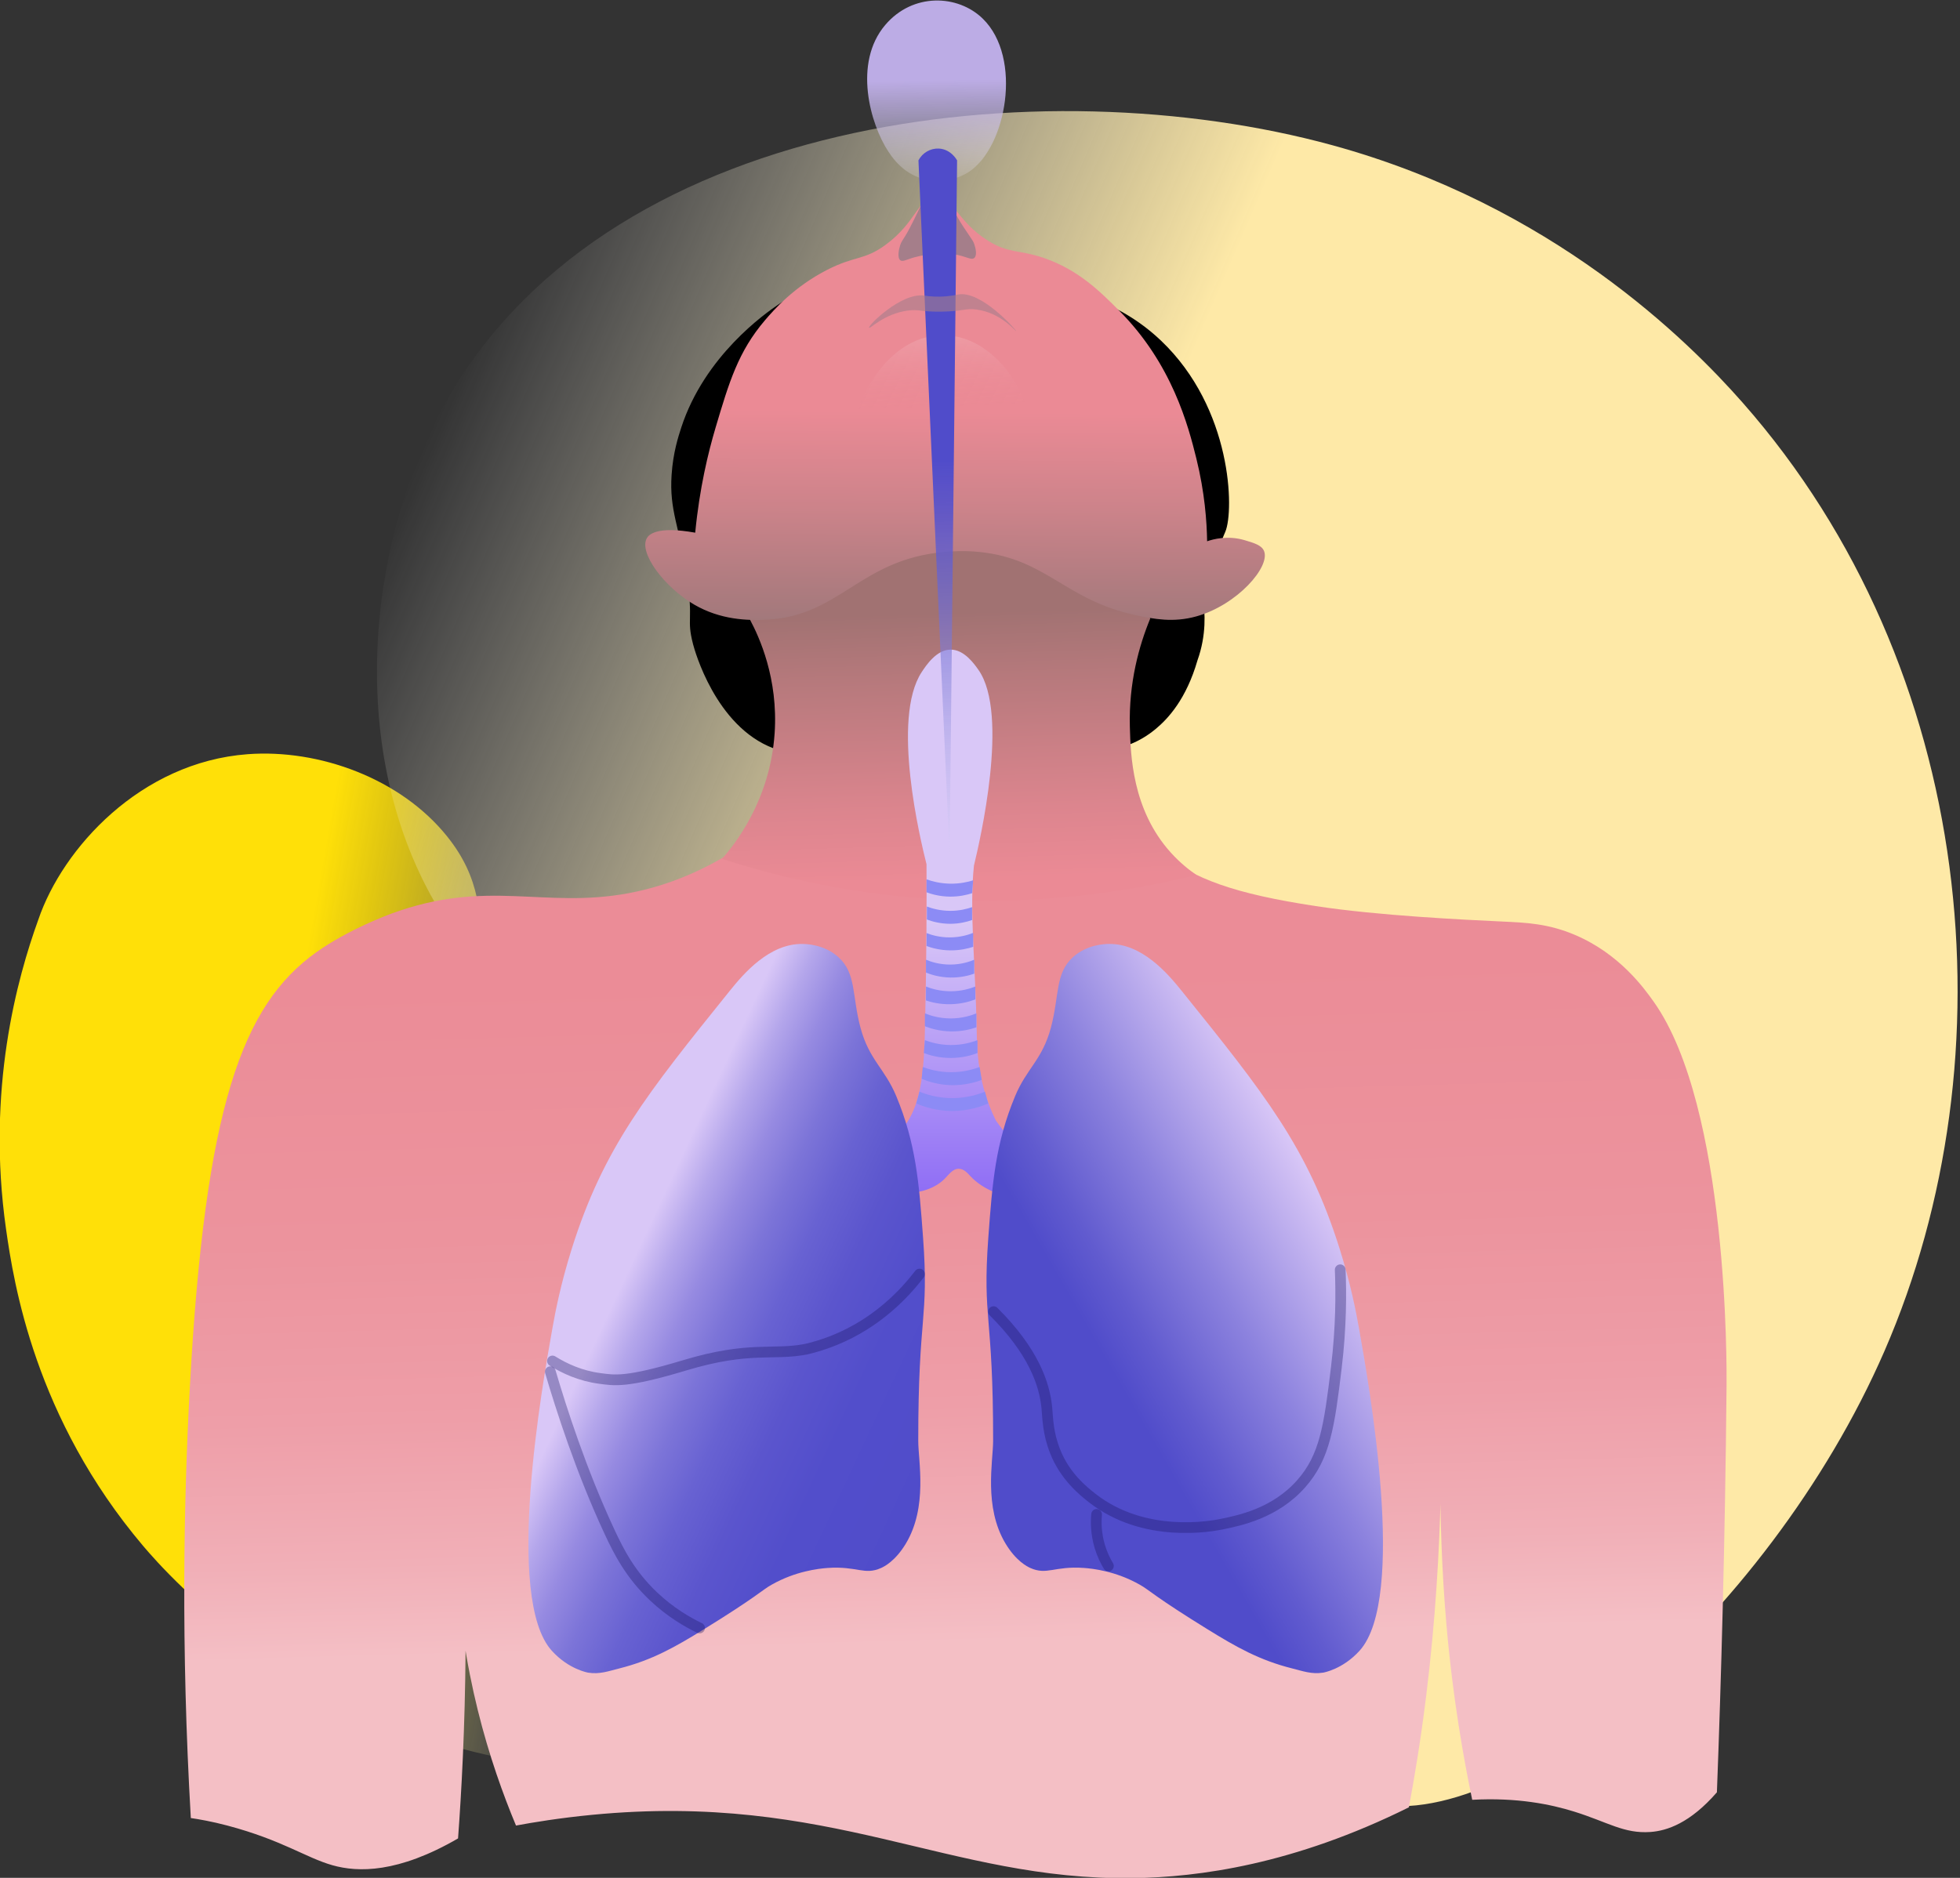
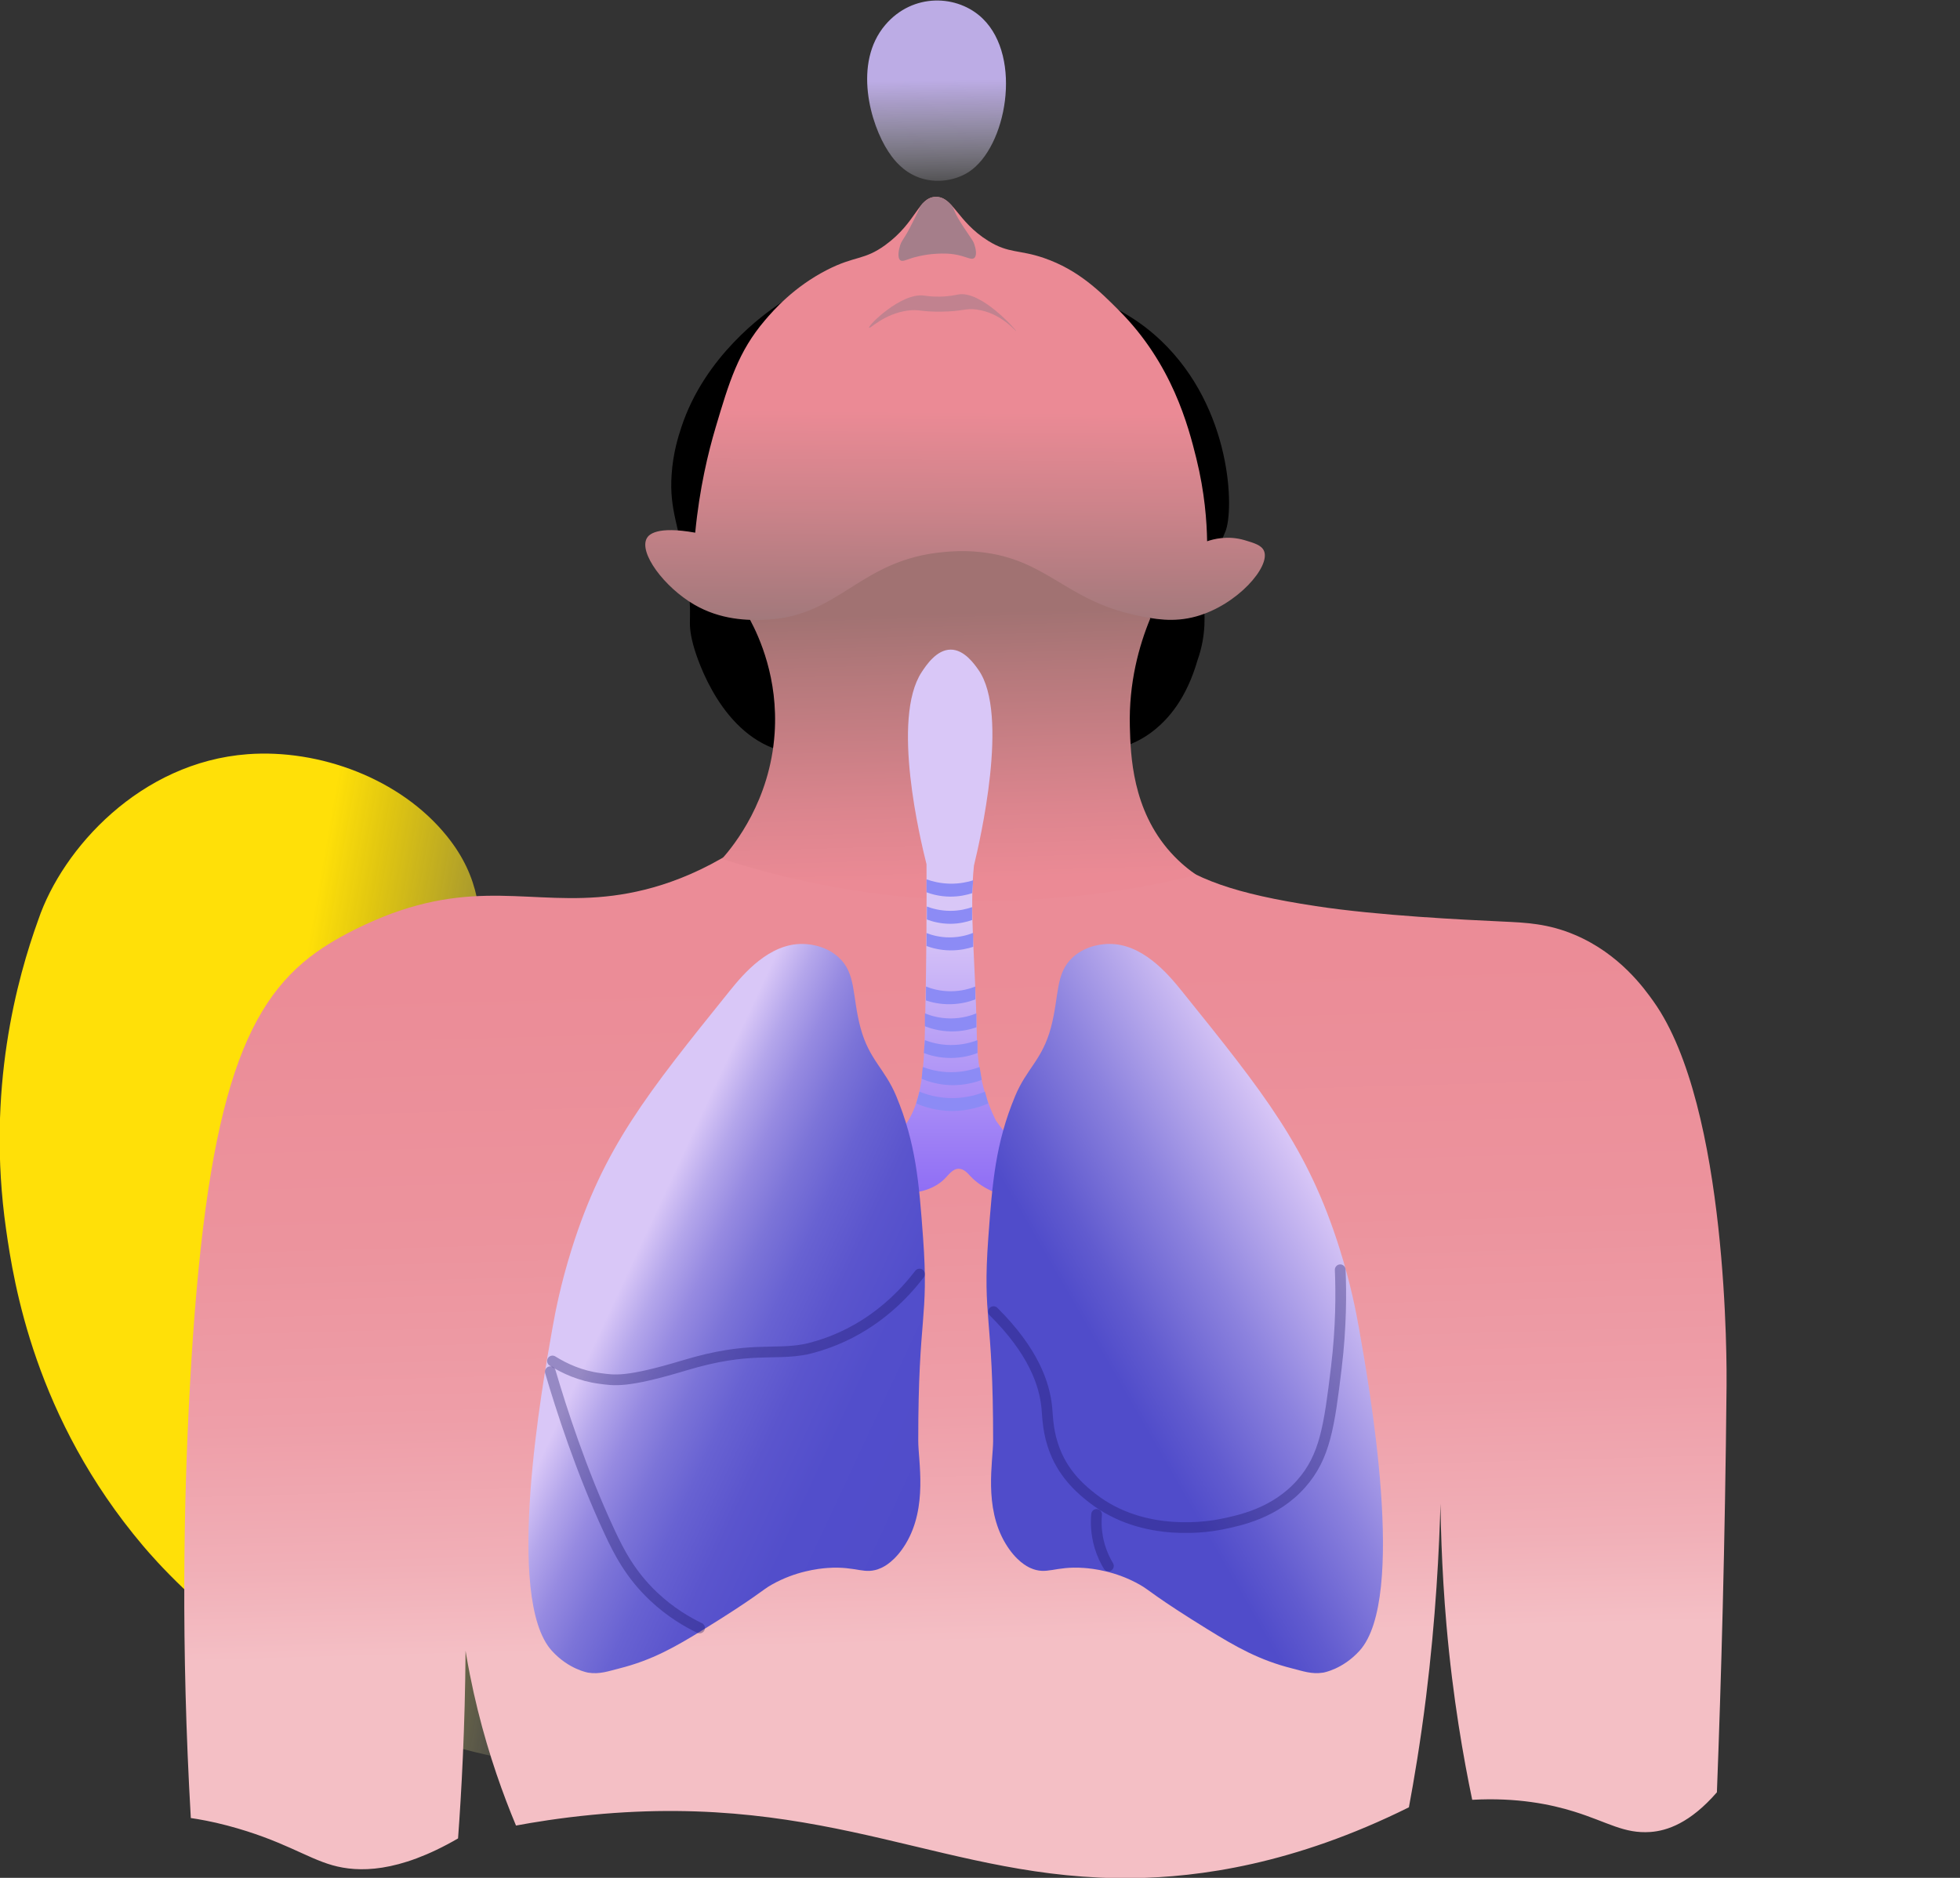
<svg xmlns="http://www.w3.org/2000/svg" fill="none" height="276" viewBox="0 0 288 276" width="288">
  <rect x="0" y="0" width="288" height="276" fill="#333333" stroke="none" />
  <g clip-path="url(#l)">
    <path d="m36.391 110.848c10.473-.781 22.474 3.543 29.334 12.112 9.662 12.068.995 22.399 7.867 45.887 2.241 7.66 5.798 19.821 15.788 29.678 20.349 20.081 49 12.468 53.506 25.768 2.92 8.622-6.887 18.428-10.201 21.741-15.76 15.755-40.119 14.23-48.218 13.724-37.14-2.326-60.152-28.667-63.435-32.547-15.926-18.816-19.012-38.603-20.145-46.567-2.922-20.53 1.657-36.936 4.739-45.461 3.561-10.491 15.009-23.16 30.766-24.335z" fill="url(#a)" />
-     <path d="m256.039 59.154c-8.063-9.153-27.967-28.97-60.302-37.82-42.267-11.568-107.601-4.901-131.124 39.373-11.346 21.353-13.648 52.737 1.239 75.096 21.181 31.808 60.575 20.443 76.114 51.07 13.448 26.509-5.218 59.869 8.588 67.034 6.138 3.186 11.208-2.606 25.573.056 12.625 2.34 17.244 8.395 23.497 10.565 20.383 7.073 60.102-26.481 77.273-65.947 18.802-43.215 13.606-100.306-20.858-139.427z" fill="url(#b)" />
    <path d="m100.893 84.44c1.06 7.051-.068 6.327.946 10.25.205.795 3.277 12.075 11.827 15.297 4.177 1.573 7.71.488 11.669-.316 23.274-4.729 34.587 5.642 44.47-2.523 1.831-1.514 4.508-4.403 6.15-10.092 1.347-3.758 1.099-7.121.834-8.929.33-.823.688-1.85 1.058-3.214.872-3.777 2.065-6.437 2.208-6.781 1.287-3.081 1.044-18.075-9.462-28.07-4.126-3.925-8.26-5.593-12.142-7.096-4.311-1.668-26.12-10.166-43.997 1.735-2.04 1.359-10.926 7.626-14.35 18.135-.429 1.318-1.203 3.693-1.419 6.939-.352 5.28 1.129 7.49 2.208 14.665z" fill="#000" />
    <path d="m28.039 267.207c-1.473-25.314-1.036-46.762-.158-63.077 2.238-41.518 7.703-56.41 18.608-64.181 4.705-3.353 10.636-5.529 11.039-5.677 14.11-5.182 22.367-.664 34.85-2.997 6.019-1.124 14.306-4.066 23.497-12.3 15.769-.473 31.538-.946 47.308-1.419 1.406 2.03 3.688 4.889 7.096 7.569 5.257 4.134 11.141 6.225 23.023 8.043 9.31 1.424 21.935 2.015 27.5 2.277 3.342.158 6.671.273 10.662 1.981 6.541 2.797 10.138 7.848 11.512 9.777 11.027 15.482 10.745 54.079 10.723 56.454-.219 23.329-.8 43.534-1.419 59.766-3.933 4.53-7.346 5.664-9.777 5.834-3.886.273-6.237-1.449-11.197-2.996-3.388-1.058-8.376-2.1-14.981-1.734-1.252-5.996-2.841-14.861-3.784-25.704-1.454-16.705-.722-30.593-.789-30.593-.077 0 .626 18.341-2.207 41.158-.839 6.757-1.795 12.347-2.523 16.242-16.94 8.415-30.894 10.273-40.528 10.408-27.257.382-44.275-12.699-79.477-9.304-4.803.464-8.706 1.114-11.196 1.577-3.772-9.036-8.279-22.854-8.831-40.212-.276-8.678.016-17.499.315-17.504.405-.006 1.21 16.142 1.104 32.012-.076 11.395-.609 20.88-1.104 27.597-8.823 5.118-14.703 5.003-18.45 3.942-3.917-1.11-7.366-3.69-15.454-5.835-2.277-.604-4.173-.929-5.362-1.104z" fill="url(#c)" />
    <path d="m106.096 126.229c1.806-2.053 7.062-8.566 7.727-18.45.544-8.083-2.269-14.175-3.627-16.715 8.503-14.013 24.049-20.94 37.847-17.504 13.446 3.348 19.856 15.197 20.973 17.346-1.648 3.993-3.173 9.457-2.996 15.927.113 4.13.331 12.152 5.992 18.45 1.418 1.578 2.823 2.652 3.785 3.312-9.982 2.485-24.477 4.83-41.789 3.311-11.045-.968-20.472-3.267-27.912-5.677z" fill="url(#d)" />
    <path d="m127.653 169.253c.957-.323 2.318-.912 3.638-2.022 4.249-3.573 4.48-9.545 4.647-17.076.211-9.501.232-17.356.202-23.139-.904-3.601-5.207-21.392-.713-28.227.648-.986 2.173-3.304 4.258-3.312 1.996-.008 3.478 2.108 4.1 2.996 4.551 6.5.187 25.18-.674 28.744-.694 6.571.232 14.721.404 24.149.052 2.842.109 7.896 2.829 13.338.738 1.05 1.683 2.238 2.875 3.454 1.227 1.252 2.43 2.242 3.491 3.013-.279.99-1.225 3.898-3.334 4.445-1.892.492-4.998-.845-6.769-2.728-.406-.43-.939-1.099-1.718-1.111-.906-.015-1.469.87-2.122 1.515-1.699 1.681-4.606 2.343-6.568 1.818-2.269-.604-3.961-2.986-4.546-5.858z" fill="url(#e)" />
    <path d="m136.142 129.241v1.905c.757.281 1.946.62 3.436.636 1.391.014 2.52-.262 3.264-.505.052-.631.106-1.262.158-1.892-.779.244-1.964.52-3.422.492-1.478-.03-2.664-.358-3.436-.636z" fill="#8c8bf5" />
    <path d="m107.242 145.613c2.042-2.536 5.813-6.961 10.711-6.874.5.01 3.174.057 5.254 1.949 2.632 2.396 1.963 5.614 3.233 10.362 1.263 4.72 3.568 5.996 5.254 10.053 2.876 6.923 3.342 12.62 3.941 20.825.883 12.097-.724 11.081-.708 29.853.003 3.001 1.413 9.689-1.818 15.08-1.562 2.602-3.219 3.403-3.638 3.591-2.47 1.11-3.514-.311-7.882 0-1.299.093-4.694.467-8.203 2.459-.831.471-.953.629-2.725 1.865-1.364.951-3.506 2.388-7.259 4.704-4.171 2.575-7.596 4.534-12.428 5.745-1.538.385-2.867.886-4.546.615 0 0-2.854-.461-5.355-3.231-6.961-7.716-1.416-38.883.107-47.444.393-2.211 1.172-6.341 2.823-11.595 4.685-14.905 11.056-22.82 23.239-37.957z" fill="url(#f)" />
    <path d="m81.182 200.03c1.75 1.093 4.094 2.194 6.964 2.567 2.113.276 3.802.683 12.428-1.919 9.651-2.911 12.982-1.408 17.919-2.392 1.323-.311 2.739-.744 4.21-1.347 6.187-2.534 10.172-6.765 12.411-9.682" opacity=".35" stroke="#1b1464" stroke-linecap="round" stroke-miterlimit="10" stroke-width="1.577" />
    <path d="m80.866 201.607c1.577 5.36 4.502 14.52 8.694 23.523 1.362 2.925 3.066 6.281 6.467 9.498 2.501 2.365 5.018 3.802 6.77 4.647" opacity=".35" stroke="#1b1464" stroke-linecap="round" stroke-miterlimit="10" stroke-width="1.577" />
    <path d="m173.614 145.609c-2.042-2.536-5.813-6.961-10.711-6.874-.499.009-3.174.056-5.254 1.949-2.632 2.395-1.963 5.614-3.233 10.362-1.263 4.72-3.568 5.995-5.254 10.053-2.876 6.923-3.342 12.62-3.941 20.825-.883 12.096.724 11.081.708 29.853-.003 3.001-1.413 9.688 1.818 15.08 1.562 2.602 3.219 3.403 3.638 3.591 2.47 1.11 3.514-.311 7.882 0 1.299.093 4.695.466 8.203 2.458.831.472.953.629 2.725 1.866 1.364.951 3.506 2.387 7.259 4.704 4.171 2.575 7.596 4.533 12.428 5.744 1.537.385 2.867.887 4.546.615 0 0 2.854-.46 5.355-3.231 6.961-7.716 1.416-38.882-.107-47.443-.393-2.211-1.172-6.341-2.823-11.596-4.685-14.905-11.056-22.821-23.239-37.956z" fill="url(#g)" />
    <path d="m145.994 192.776c5.876 5.839 7.508 10.687 7.83 14.166.145 1.578.148 3.66 1.212 6.366 1.448 3.682 4.156 5.852 5.456 6.87 7.66 5.993 17.525 4.14 18.996 3.84 2.668-.542 7.882-1.603 11.722-5.961 3.467-3.934 4.103-8.36 5.153-17.076.721-5.986.708-10.971.568-14.355" opacity=".35" stroke="#1b1464" stroke-linecap="round" stroke-miterlimit="10" stroke-width="1.577" />
    <path d="m162.867 230.149c-.432-.716-.908-1.665-1.261-2.838-.582-1.937-.573-3.63-.473-4.731" opacity=".35" stroke="#1b1464" stroke-linecap="round" stroke-miterlimit="10" stroke-width="1.577" />
    <g fill="#8c8bf5">
      <path d="m136.193 133.236v1.905c.734.28 1.929.635 3.437.635 1.384-.001 2.497-.302 3.21-.556 0-.631 0-1.262 0-1.893-.717.251-1.831.546-3.21.544-1.503-.003-2.699-.354-3.437-.635z" />
      <path d="m136.147 137.14v1.905c.764.279 1.951.614 3.437.636 1.463.022 2.647-.268 3.415-.521 0-.682 0-1.367 0-2.05-.711.284-1.902.658-3.415.666-1.522.008-2.721-.357-3.437-.636z" />
-       <path d="m136.06 141.053v1.892c.755.306 1.998.702 3.576.73 1.534.027 2.76-.303 3.52-.572 0-.683 0-1.367 0-2.05-.708.298-1.94.713-3.52.717-1.61.005-2.864-.418-3.576-.717z" />
      <path d="m136.06 144.995v2.05c.801.267 2.056.58 3.611.55 1.585-.029 2.846-.403 3.642-.708 0-.63 0-1.261 0-1.892-.752.3-2.024.699-3.642.696-1.601-.004-2.862-.398-3.611-.696z" />
      <path d="m135.901 148.938v1.892c.817.323 2.145.733 3.823.76 1.626.027 2.928-.317 3.747-.602 0-.683 0-1.368 0-2.05-.767.315-2.076.741-3.747.747-1.711.006-3.05-.429-3.823-.747z" />
      <path d="m135.902 152.88c-.052.631-.106 1.261-.158 1.892.837.319 2.208.722 3.935.724 1.736.002 3.111-.404 3.95-.724 0-.631 0-1.261 0-1.892-.834.317-2.213.725-3.95.711-1.65-.014-2.96-.4-3.777-.711z" />
      <path d="m135.586 156.822c-.052.579-.105 1.156-.158 1.735.898.38 2.393.883 4.302.933 2.013.052 3.6-.421 4.529-.775-.105-.631-.209-1.262-.315-1.893-.897.339-2.364.768-4.214.764-1.813-.005-3.254-.428-4.144-.764z" />
      <path d="m135.113 160.449c-.158.578-.315 1.156-.473 1.734 1.03.45 2.853 1.09 5.204 1.104 2.436.014 4.321-.649 5.361-1.104-.157-.578-.315-1.156-.473-1.734-.976.399-2.627.933-4.731.946-2.187.014-3.898-.541-4.888-.946z" />
    </g>
    <path d="m102.154 78.291c-5.729-1.028-6.832.336-7.097.788-1.249 2.134 2.539 7.21 6.939 9.777 3.819 2.228 7.801 2.395 10.881 2.208 10.655-.648 13.538-8.847 25.862-9.935 1.048-.093 2.84-.241 5.203 0 9.883 1.011 12.575 7.099 23.024 9.304 2.578.544 5.427 1.11 8.831.158 6.004-1.679 10.912-7.308 9.934-9.619-.355-.841-1.455-1.167-2.838-1.577-2.517-.747-4.668-.136-5.52.158-.047-2.914-.348-7.172-1.576-12.142-1.188-4.81-3.566-13.953-11.354-21.762-2.809-2.815-5.958-5.973-11.039-7.727-3.638-1.255-5.166-.634-8.2-2.523-4.598-2.864-5.152-6.53-7.727-6.465-2.564.063-2.763 3.717-7.412 7.096-3.103 2.255-4.41 1.528-8.515 3.627-4.911 2.51-7.893 5.942-9.146 7.412-3.939 4.619-5.274 9.108-7.254 15.769-1.087 3.657-2.367 8.916-2.996 15.454z" fill="url(#h)" />
-     <path d="m128.804 54.952c.896-1.208 4.092-5.524 9.462-5.677 5.991-.17 9.64 4.983 10.408 6.15.351.535 4.077 6.349 1.892 10.566-3.578 6.902-21.344 6.325-24.443-.473-1.92-4.215 2.205-9.922 2.681-10.566z" fill="url(#i)" />
    <path d="m132.273 38.236c-.46-.382-.184-1.659 0-2.208.167-.497.32-.646.789-1.419.416-.686.698-1.246 1.261-2.365.889-1.768.891-2.056 1.419-2.523.253-.222.861-.76 1.735-.788 1.132-.036 1.932.81 2.208 1.104.539.571.332.697 1.104 2.05.465.817 1.089 1.733 1.734 2.681.331.487.491.708.631 1.104.197.553.46 1.672 0 2.05-.349.287-.882-.038-1.892-.315-1.522-.418-2.777-.356-3.627-.315-1.973.096-3.627.631-3.627.631-.92.296-1.421.576-1.735.315z" fill="#a57e8a" />
    <path d="m134.008 25.635c-1.915-1.03-2.996-2.63-3.469-3.349-2.662-4.035-5.211-13.011-.473-18.605 4.051-4.784 10.686-4.51 14.35-.93 5.872 5.74 3.464 18.896-2.05 22.512-2.033 1.333-5.397 1.965-8.358.372z" fill="url(#j)" />
-     <path d="m139.528 125.598c-1.525-34.01-3.049-68.018-4.573-102.028.588-1.116 1.761-1.794 2.996-1.735 1.783.087 2.643 1.664 2.681 1.735-.368 34.01-.737 68.018-1.104 102.028z" fill="url(#k)" />
    <path d="m127.7 48.171c.144.194 2.244-2.066 5.677-2.523 1.694-.226 1.874.192 4.889.158 3.264-.038 3.52-.533 5.204-.315 3.633.47 5.763 3.242 5.834 3.154.059-.073-5.115-6-8.515-5.362-.284.054-1.279.289-2.681.315-1.222.024-2.092-.123-2.365-.158-3.365-.427-8.252 4.447-8.043 4.731z" fill="#a57e8a" opacity=".6" />
  </g>
  <linearGradient id="a" gradientUnits="userSpaceOnUse" x1="-14.353" x2="92.398" y1="171.909" y2="190.64">
    <stop offset=".489" stop-color="#ffe008" />
    <stop offset=".568" stop-color="#ffe00b" stop-opacity=".846" />
    <stop offset=".635" stop-color="#ffe216" stop-opacity=".715" />
    <stop offset=".697" stop-color="#ffe427" stop-opacity=".592" />
    <stop offset=".757" stop-color="#ffe740" stop-opacity=".475" />
    <stop offset=".815" stop-color="#ffeb60" stop-opacity=".361" />
    <stop offset=".872" stop-color="#fff087" stop-opacity=".25" />
    <stop offset=".927" stop-color="#fff6b6" stop-opacity=".142" />
    <stop offset=".981" stop-color="#fffcea" stop-opacity=".037" />
    <stop offset="1" stop-color="#fff" stop-opacity="0" />
  </linearGradient>
  <linearGradient id="b" gradientUnits="userSpaceOnUse" x1="283.041" x2="53.672" y1="184.345" y2="85.516">
    <stop offset=".606" stop-color="#fee9a7" />
    <stop offset=".677" stop-color="#feebae" stop-opacity=".819" />
    <stop offset=".781" stop-color="#fef0c2" stop-opacity=".556" />
    <stop offset=".904" stop-color="#fff8e1" stop-opacity=".242" />
    <stop offset="1" stop-color="#fff" stop-opacity="0" />
  </linearGradient>
  <linearGradient id="c" gradientUnits="userSpaceOnUse" x1="135.418" x2="141.928" y1="39.677" y2="277.193">
    <stop offset="0" stop-color="#eb8a95" />
    <stop offset=".434" stop-color="#eb8c97" />
    <stop offset=".591" stop-color="#ec939d" />
    <stop offset=".702" stop-color="#ee9ea8" />
    <stop offset=".791" stop-color="#f1afb7" />
    <stop offset=".849" stop-color="#f4bfc5" />
  </linearGradient>
  <linearGradient id="d" gradientUnits="userSpaceOnUse" x1="141.002" x2="138.278" y1="129.233" y2="39.514">
    <stop offset="0" stop-color="#eb8a95" />
    <stop offset=".114" stop-color="#dc858e" />
    <stop offset=".331" stop-color="#b6797c" />
    <stop offset=".437" stop-color="#a17272" />
  </linearGradient>
  <linearGradient id="e" gradientUnits="userSpaceOnUse" x1="140.153" x2="140.188" y1="135.583" y2="176.864">
    <stop offset="0" stop-color="#d9c7f7" />
    <stop offset="1" stop-color="#8c6af5" />
  </linearGradient>
  <linearGradient id="f" gradientUnits="userSpaceOnUse" x1="83.361" x2="141.009" y1="183.206" y2="210.087">
    <stop offset=".151" stop-color="#d9c7f7" />
    <stop offset=".228" stop-color="#b4a6eb" />
    <stop offset=".309" stop-color="#968ae1" />
    <stop offset=".399" stop-color="#7c74d8" />
    <stop offset=".497" stop-color="#6862d2" />
    <stop offset=".611" stop-color="#5b55cd" />
    <stop offset=".751" stop-color="#524ecb" />
    <stop offset="1" stop-color="#504cca" />
  </linearGradient>
  <linearGradient id="g" gradientUnits="userSpaceOnUse" x1="140.336" x2="197.579" y1="214.026" y2="180.978">
    <stop offset=".397" stop-color="#504cca" />
    <stop offset=".498" stop-color="#615bcf" />
    <stop offset=".696" stop-color="#8c82de" />
    <stop offset=".97" stop-color="#d1c0f4" />
    <stop offset="1" stop-color="#d9c7f7" />
  </linearGradient>
  <linearGradient id="h" gradientUnits="userSpaceOnUse" x1="140.503" x2="139.509" y1="60.505" y2="181.851">
    <stop offset="0" stop-color="#eb8a95" />
    <stop offset=".117" stop-color="#cc838a" />
    <stop offset=".339" stop-color="#887272" />
  </linearGradient>
  <linearGradient id="i" gradientUnits="userSpaceOnUse" x1="138.334" x2="137.597" y1="59.741" y2="35.485">
    <stop offset="0" stop-color="#eb8a95" stop-opacity="0" />
    <stop offset=".58" stop-color="#f0a9b1" stop-opacity=".973" />
    <stop offset=".596" stop-color="#f0aab2" />
  </linearGradient>
  <linearGradient id="j" gradientUnits="userSpaceOnUse" x1="137.472" x2="137.898" y1="2.551" y2="29.728">
    <stop offset=".34" stop-color="#bcace5" />
    <stop offset=".464" stop-color="#c2b3e7" stop-opacity=".812" />
    <stop offset=".645" stop-color="#d1c7ed" stop-opacity=".538" />
    <stop offset=".86" stop-color="#ebe6f7" stop-opacity=".212" />
    <stop offset="1" stop-color="#fff" stop-opacity="0" />
  </linearGradient>
  <linearGradient id="k" gradientUnits="userSpaceOnUse" x1="137.918" x2="139.584" y1="31.52" y2="137.937">
    <stop offset=".34" stop-color="#504cca" />
    <stop offset=".414" stop-color="#5753cc" stop-opacity=".888" />
    <stop offset=".522" stop-color="#6a67d2" stop-opacity=".725" />
    <stop offset=".65" stop-color="#8987db" stop-opacity=".53" />
    <stop offset=".795" stop-color="#b5b3e9" stop-opacity=".311" />
    <stop offset=".951" stop-color="#ececf9" stop-opacity=".074" />
    <stop offset="1" stop-color="#fff" stop-opacity="0" />
  </linearGradient>
  <clipPath id="l">
    <path d="m0 0h287.584v276h-287.584z" />
  </clipPath>
</svg>